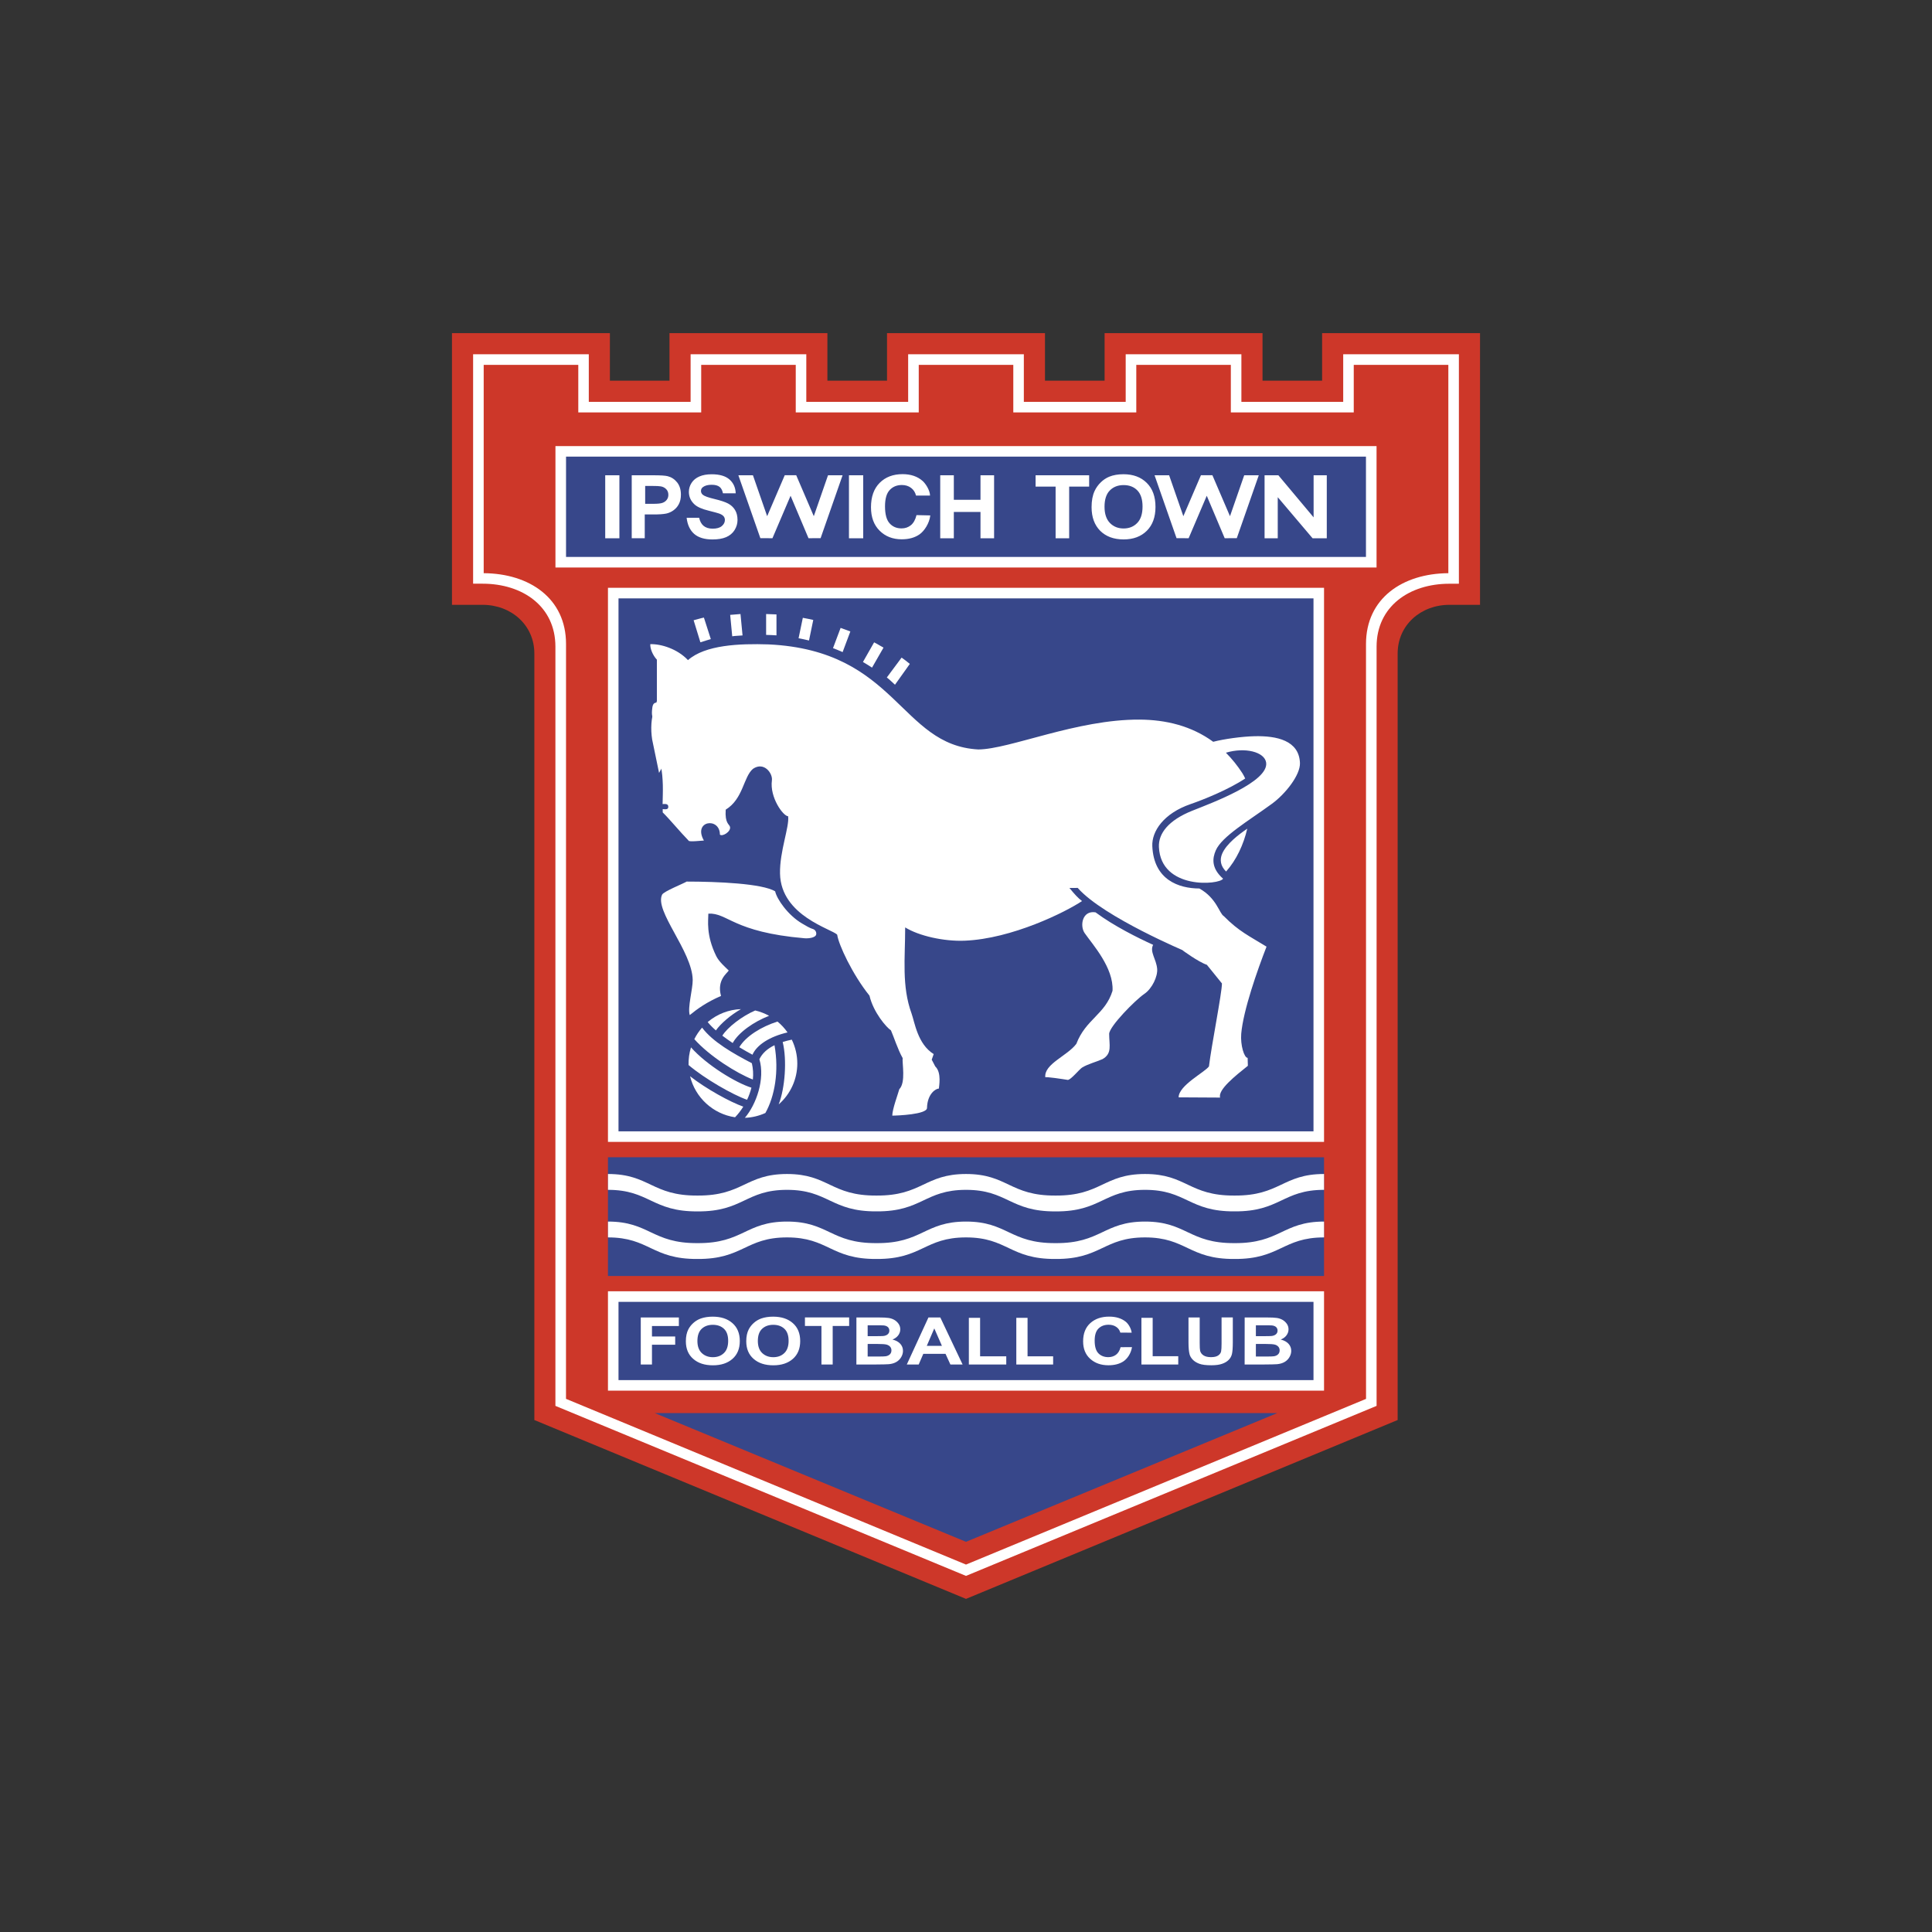
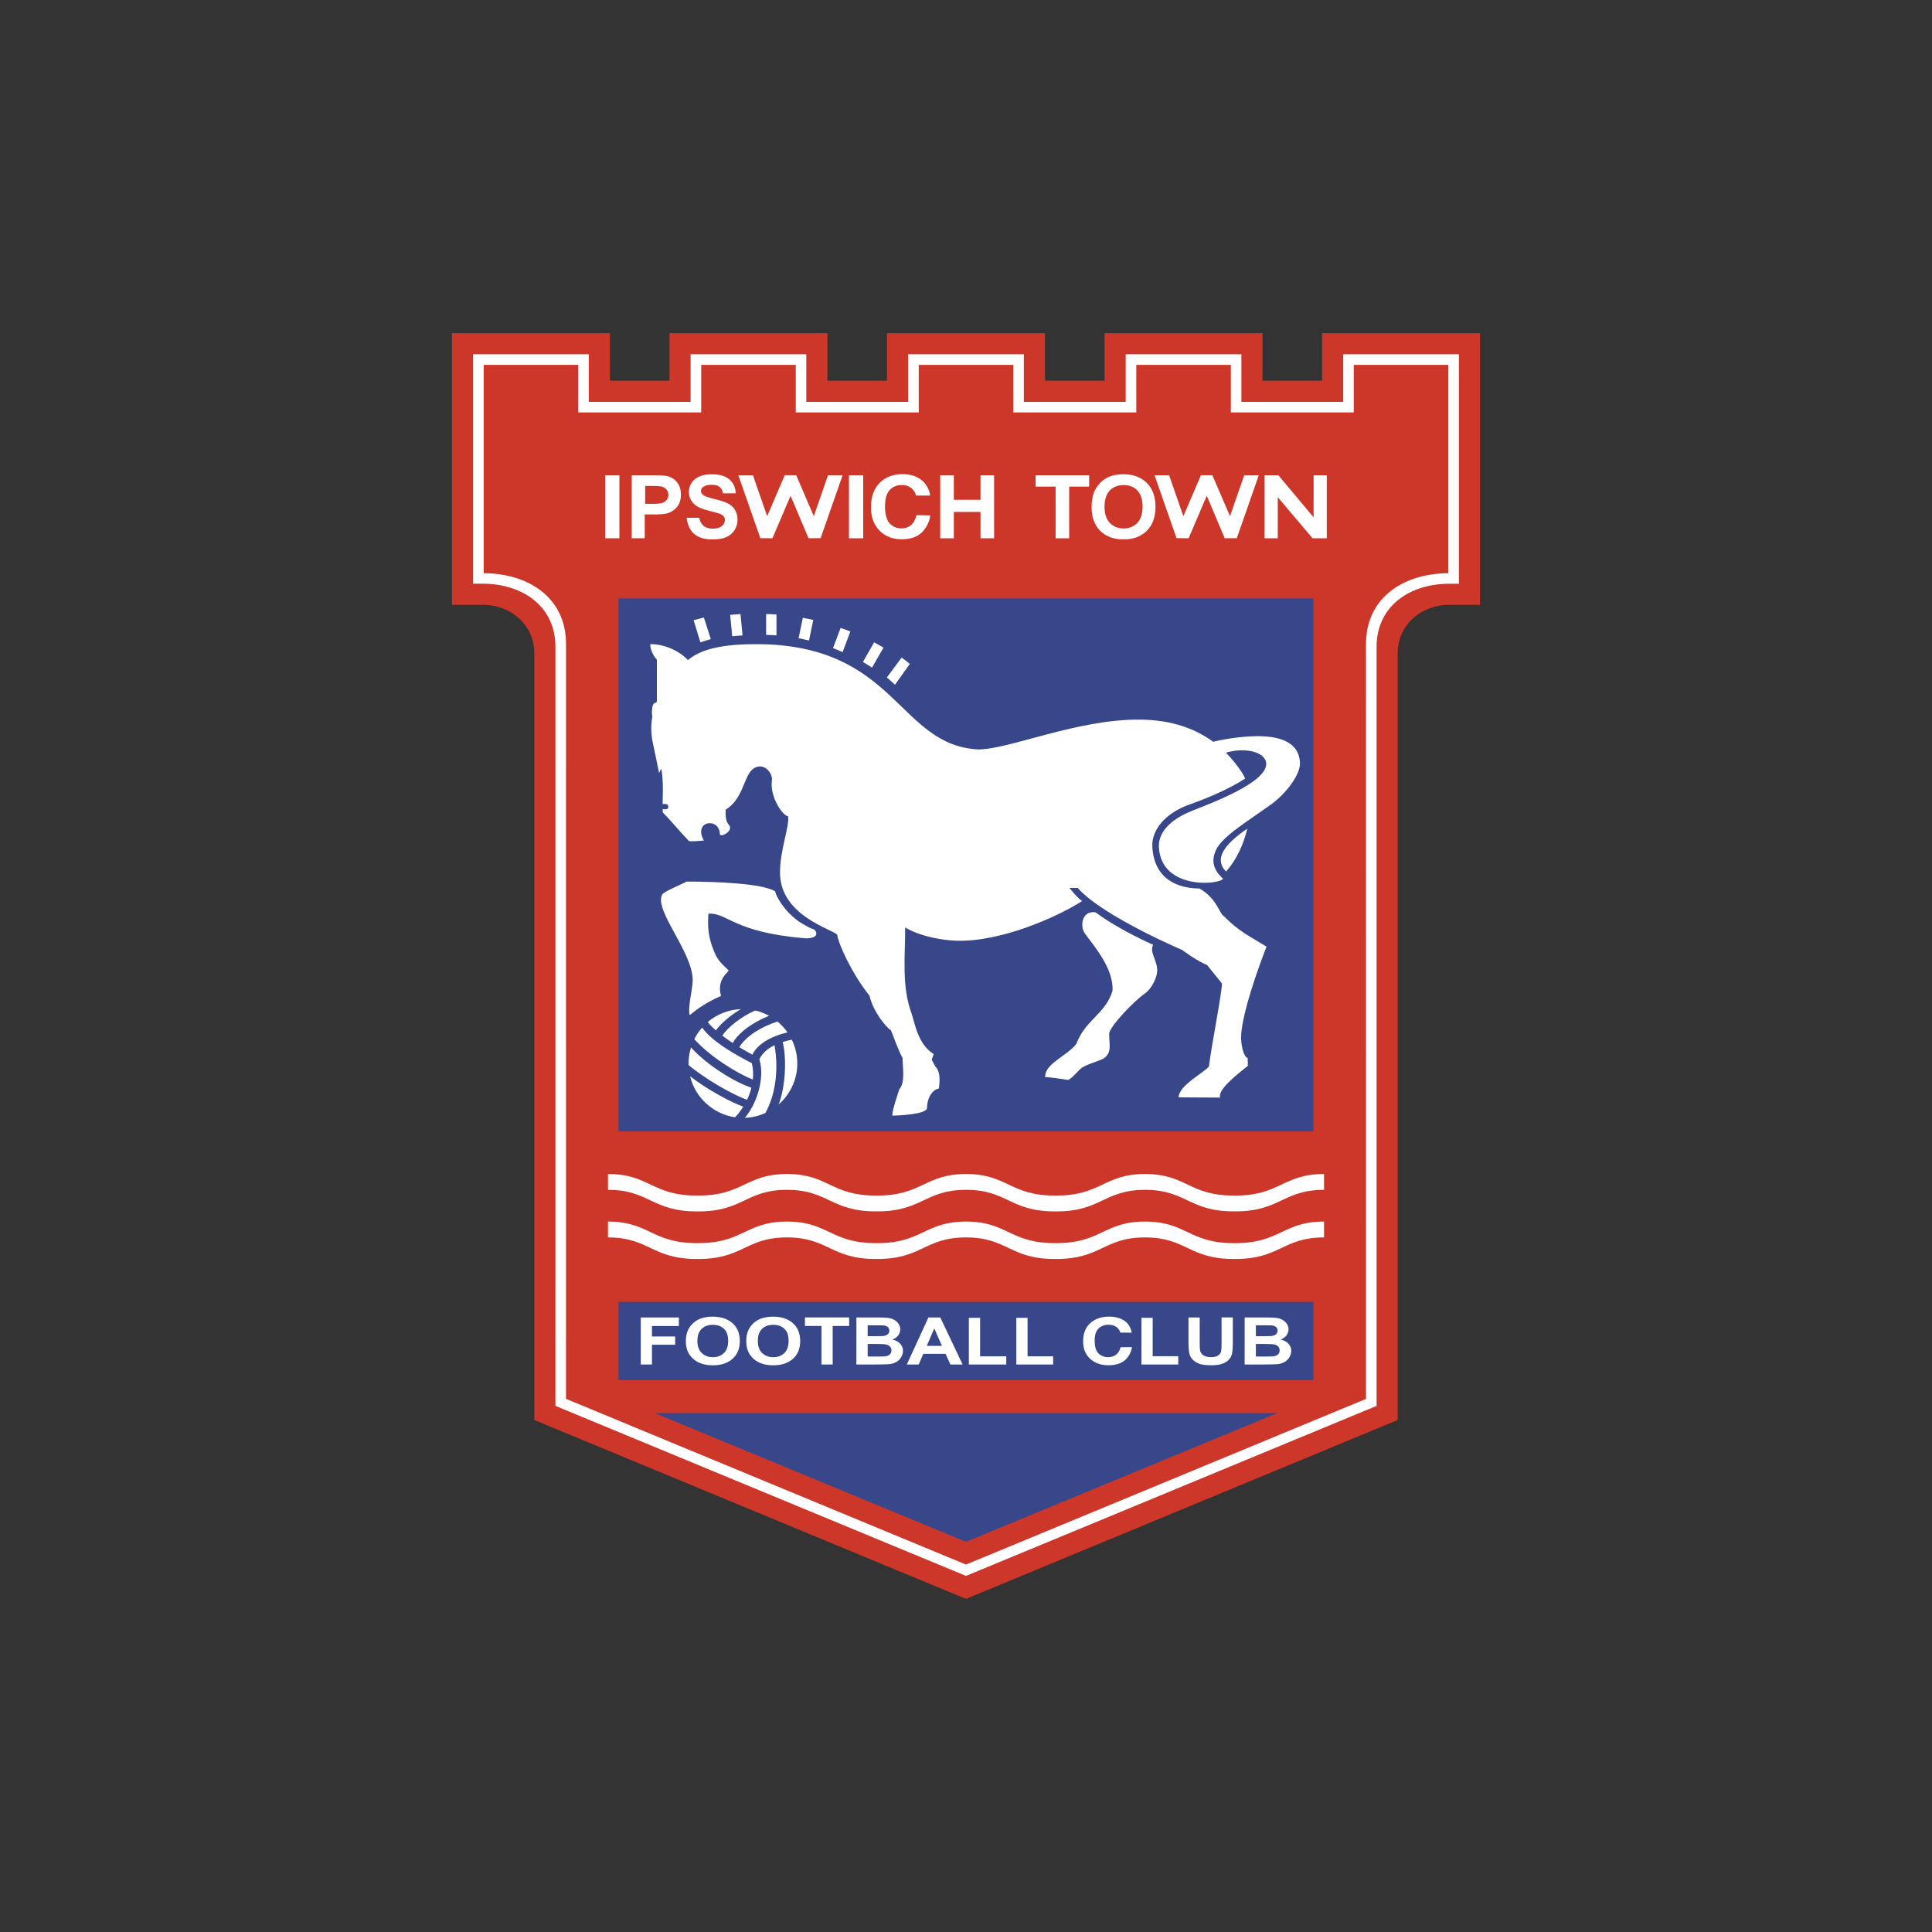
<svg xmlns="http://www.w3.org/2000/svg" xml:space="preserve" style="enable-background:new 0 0 500 500;" viewBox="0 0 500 500" y="0px" x="0px" id="Layer_1" version="1.1">
  <rect x="0" y="0" width="500" height="500" fill="#333333" stroke="none" />
  <style type="text/css">
	.st0{fill:#CD3729;}
	.st1{fill:#FFFFFF;}
	.st2{fill:#37478A;}
	.st3{fill:#37478A;stroke:#FFFFFF;stroke-width:5.754;stroke-miterlimit:46.873;}
</style>
  <g>
-     <path d="M270.44,86.21v12.31h15.43V86.21h40.87v12.31h15.42V86.21h40.87v70.32h-7.94c-7.37,0-13.38,5.22-13.38,12.6   V367.5L250,413.79L138.29,367.5V169.13c0-7.37-6.01-12.6-13.38-12.6h-7.94V86.21h40.87v12.31h15.42V86.21h40.87v12.31h15.43V86.21   H270.44L270.44,86.21z" class="st0" />
+     <path d="M270.44,86.21v12.31h15.43V86.21h40.87v12.31h15.42V86.21h40.87v70.32h-7.94c-7.37,0-13.38,5.22-13.38,12.6   V367.5L250,413.79L138.29,367.5V169.13c0-7.37-6.01-12.6-13.38-12.6h-7.94V86.21h40.87v12.31h15.42V86.21h40.87v12.31h15.43V86.21   L270.44,86.21z" class="st0" />
    <path d="M146.49,166.66c0-11.8-9.45-18.24-21.31-18.32V94.42h24.48v12.31h31.81V94.42h24.47v12.31h31.83V94.42h24.47   v12.31h31.83V94.42h24.47v12.31h31.81V94.42h24.48v53.92c-11.86,0.08-21.31,6.52-21.31,18.32l0.01,195.37L250,404.91l-103.52-42.89   L146.49,166.66L146.49,166.66z M235.03,91.68V104h-26.36V91.68h-29.94V104h-26.35V91.68h-29.94v59.38h2.47   c10.37,0,18.82,5.89,18.83,16.27v196.51l106.26,44l106.26-44V167.34c0.01-10.38,8.46-16.27,18.83-16.27h2.47V91.68h-29.94V104   h-26.35V91.68h-29.94V104h-26.36V91.68H235.03z" class="st1" />
-     <path d="M157.34,295.52v-143.4h185.32v143.4H157.34z" class="st1" />
    <path d="M160.07,292.79V154.86h179.86v137.93H160.07z" class="st2" />
-     <path d="M143.75,146.87v-31.42h212.5v31.42L143.75,146.87L143.75,146.87L143.75,146.87z" class="st1" />
-     <path d="M353.51,144.13v-25.96H146.49v25.96H353.51L353.51,144.13z M157.34,299.49c61.79,0,123.53,0.02,185.32,0.02   v30.72c-61.79,0-123.54-0.01-185.32-0.01V299.49L157.34,299.49z" class="st2" />
-     <path d="M157.34,334.18l185.32,0v25.72l-185.32,0V334.18L157.34,334.18z" class="st1" />
    <path d="M160.07,336.92v20.25l179.86,0v-20.25L160.07,336.92L160.07,336.92z" class="st2" />
    <path d="M253.19,193.96c-20.33-1.09-21.04-25.61-54.27-27.19c-7.59-0.25-16.42,0.13-20.87,4.07   c-2.73-2.91-6.97-4.22-9.75-4.13c-0.09,1.04,0.6,2.85,1.7,4.01l0,11.11c-0.99-0.01-1.16,0.73-1.26,2.07   c-0.11,1.52,0.19,2.31,1.22,2.45l-0.24,7.54c-0.08,2.48,0.77,2.07,1.33,4.52c0.31,1.4,0.44,3.05,0.49,4.77   c0.04,1.72-0.03,3.22-0.06,4.91c0.86-0.06,1.53-0.05,1.47,0.8c-0.04,0.55-0.52,0.61-1.44,0.5l0,0.86c1.6,1.54,4.54,5.09,6.69,7.29   c0,0.42,3.54-0.01,3.97-0.01c-2.94-5.17,4.14-6.15,4.14-1.54c0.61,0.61,2.89-0.75,2.62-1.99c-0.16-0.73-1.36-0.83-1.12-4.46   c4.57-2.81,4.57-8.47,7.06-10.57c2.87-1.96,5.14,1.19,4.9,2.97c-0.61,4.44,2.94,9.3,4.2,9.3c0.36,2.75-2.22,9.08-2.1,14.85   c0.22,11.02,13.64,14.39,14.8,15.82c0.33,2.5,3.91,10.23,8.35,15.76c1.03,4.38,4.41,8.24,5.56,8.99c0.65,1.44,1.79,5.01,3.03,7.17   c-0.18,1.23,0.87,6.3-0.87,8.05c-0.36,1.33-1.8,5.14-1.82,6.84c1.27,0,8.99-0.3,8.99-1.99c0.09-3.61,2.23-5.01,3.07-5.01   c0-0.42,0.79-4.12-0.93-5.72l-0.92-1.76l0.51-1.45c-4.18-2.57-4.94-8.33-5.72-10.47c-2.6-7.15-1.66-14.29-1.66-22.31   c3.59,2.22,10.04,3.65,15.36,3.44c12.25-0.47,26.23-7.45,30.41-10.26c-0.99-0.73-1.96-1.79-3.26-3.39l2.14-0.01   c6.74,7.66,28.85,16.8,27.1,16.1c-0.13-0.05,4.14,3.07,6.33,3.8l3.9,4.82c0,2.47-2.75,16.28-3.36,21.47   c-1.03,1.49-7.85,4.91-7.85,8.01l10.74,0.06c-0.64-2.01,3.95-5.64,7.18-8.23l-0.06-2.05c-0.9,0-1.9-3.32-1.66-6.23   c0.52-6.1,4.22-16.57,6.55-22.55c-4.5-2.78-7.14-3.93-11.07-7.91c-1.14-0.65-1.81-4.64-6.31-7.14   c-5.36-0.02-11.79-2.24-12.18-10.94c-0.18-3.86,2.93-8.5,9.89-10.9c3.33-1.15,9.77-3.72,14.15-6.63c-0.22-0.48-0.47-0.95-0.75-1.4   c-1.23-1.9-2.65-3.66-4.24-5.27c4.94-1.49,10-0.22,10.41,2.55c0.72,4.99-14.17,10.49-19.09,12.45c-6.22,2.48-8.82,5.91-8.66,9.42   c0.51,11.12,15.74,9.79,16.6,8.18c-3.11-2.76-2.75-5.32-1.89-7.31c1.57-3.63,8.43-7.62,14.53-12.07c3.51-2.56,7.37-7.45,7.26-10.56   c-0.22-5.83-5.98-7.07-11.79-6.93c-3.26,0.08-7.78,0.7-10.66,1.44c-5.64-4.12-12.26-5.71-19.09-5.74   C278.69,186.14,261.34,193.9,253.19,193.96L253.19,193.96z" class="st1" />
    <path d="M317.31,225.55c2.66-2.97,4.53-6.99,5.48-11.09c-2.1,1.43-5.41,3.9-6.51,6.51   C315.66,222.47,315.81,224.08,317.31,225.55L317.31,225.55z" class="st1" />
    <path d="M171.87,185.09c-0.59,1.93-0.56,4.48-0.1,6.67c0.46-0.85,2.34-1.78,3.36-1.74c0-2.59-2.91-3.66-3.07-4.77   L171.87,185.09z" class="st3" />
    <path d="M270.53,278.83c-0.09-0.27,4.71,0.47,5.81,0.65c0.79,0,2.92-2.67,3.68-3.18c1.47-0.92,3.66-1.47,5.31-2.2   c2.56-1.47,1.72-3.61,1.72-6.54c0.06-1.97,6.82-8.8,9.1-10.34c2.01-1.36,3.51-4.54,3.32-6.52c-0.24-2.55-1.99-4.37-1.04-6.18   c-3.93-1.78-10.22-4.91-14.91-8.41c-3.48-0.55-4.09,3.52-2.82,5.36c2.02,2.92,7.56,8.97,7.22,14.95c-1.88,6.1-6.95,7.37-9.36,13.72   C276.23,273.27,270.11,275.37,270.53,278.83L270.53,278.83z M178.51,262.7c1.96-1.61,4.4-3.36,8.09-4.95   c-1.13-4.1,1.56-5.85,2-6.58c-1.05-1.02-2.51-2.28-3.23-3.72c-2.71-5.49-2.05-9.32-2.05-11c5.02-0.27,6.33,4.78,24.89,6.37   c1.03,0.09,2.85-0.12,3.02-0.99c0.1-0.56-0.19-1.12-0.71-1.35c-0.94-0.26-2.02-0.94-2.93-1.47c-3.67-2.14-6.56-6.34-6.98-8.33   c-3.31-2.04-15.05-2.53-22.91-2.53c-0.64,0.44-5.92,2.53-6.34,3.37c-2.09,4.19,7.81,14.67,7.91,22.1   C179.3,255.94,177.89,260.84,178.51,262.7L178.51,262.7z M235.46,171.82c-0.68-0.58-1.39-1.12-2.13-1.63l-3.82,5.14   c0.75,0.58,1.48,1.31,2.11,1.88L235.46,171.82z M228.65,167.61c-0.77-0.41-1.61-0.97-2.43-1.37l-2.89,5.08   c0.8,0.45,1.61,0.99,2.35,1.46L228.65,167.61z M220.07,163.42c-0.83-0.32-1.67-0.63-2.52-0.92l-1.97,5.24   c0.85,0.32,1.68,0.66,2.49,1.02L220.07,163.42L220.07,163.42z M210.47,160.44c-0.9-0.2-1.8-0.39-2.7-0.55l-1.1,5.29   c0.88,0.17,1.84,0.36,2.7,0.58L210.47,160.44L210.47,160.44z M200.95,159.01c-0.89-0.05-1.79-0.08-2.68-0.1v5.4   c0.91,0.02,1.8,0.06,2.68,0.12V159.01z M191.64,158.91c-0.88,0.06-1.77,0.13-2.67,0.22l0.53,5.54c0.9-0.14,1.79-0.13,2.67-0.22   L191.64,158.91z M182.17,159.83c-0.88,0.17-1.79,0.48-2.66,0.69l1.75,5.71c0.87-0.26,1.85-0.61,2.7-0.83L182.17,159.83   L182.17,159.83z" class="st1" />
    <path d="M250,399.02l-80.54-33.31h161.09L250,399.02L250,399.02z" class="st2" />
    <path d="M156.63,139.3V123h3.67v16.3H156.63z M163.49,139.3V123h5.45c2.08,0,3.22,0.08,3.86,0.24   c0.97,0.25,1.78,0.78,2.44,1.6c0.65,0.82,0.98,1.88,0.98,3.17c0,1-0.19,1.84-0.57,2.52c-0.34,0.64-0.84,1.19-1.44,1.6   c-0.53,0.37-1.14,0.64-1.78,0.78c-0.82,0.16-1.79,0.23-3.34,0.23h-2.23v6.15H163.49L163.49,139.3z M166.97,125.76v4.63h1.93   c1.39,0,2.11-0.09,2.57-0.26c0.47-0.17,0.83-0.44,1.1-0.8c0.27-0.36,0.4-0.78,0.4-1.27c0-0.6-0.18-1.08-0.56-1.47   c-0.38-0.39-0.88-0.64-1.42-0.72c-0.42-0.07-1.05-0.11-2.32-0.11H166.97L166.97,125.76z M177.7,134l3.24,0   c0.21,0.93,0.58,1.6,1.11,2.06c0.59,0.5,1.38,0.76,2.37,0.76c1.05,0,1.85-0.22,2.38-0.67c0.53-0.45,0.8-0.97,0.8-1.57   c0.01-0.36-0.11-0.71-0.34-0.98c-0.23-0.27-0.62-0.51-1.18-0.71c-0.38-0.13-1.26-0.37-2.62-0.71c-1.76-0.43-2.99-0.97-3.69-1.61   c-0.99-0.9-1.49-1.99-1.49-3.28c0-0.83,0.23-1.6,0.7-2.33c0.47-0.72,1.14-1.27,2.02-1.65c0.88-0.38,1.94-0.57,3.19-0.57   c2.03,0,3.57,0.45,4.59,1.34c1.03,0.9,1.57,2.1,1.62,3.59l-3.3,0c-0.15-0.76-0.44-1.32-0.87-1.66c-0.46-0.37-1.15-0.55-2.07-0.55   c-0.95,0-1.7,0.2-2.23,0.59c-0.33,0.23-0.53,0.61-0.52,1.01c0,0.39,0.16,0.72,0.48,0.99c0.41,0.35,1.42,0.71,3.01,1.09   c1.59,0.38,2.77,0.77,3.53,1.17c0.76,0.4,1.36,0.96,1.79,1.66c0.43,0.7,0.65,1.57,0.65,2.6c0,0.93-0.26,1.81-0.77,2.63   c-0.51,0.81-1.25,1.42-2.19,1.82c-0.94,0.4-2.12,0.59-3.53,0.59c-2.05,0-3.62-0.48-4.72-1.43   C178.56,137.21,177.91,135.82,177.7,134L177.7,134z M219.71,139.3V123h3.69v16.3H219.71z M237.19,133.31l3.57,0.08   c-0.23,2.04-1.55,4.03-2.77,4.89c-1.22,0.86-2.76,1.29-4.63,1.29c-2.32,0-4.22-0.74-5.71-2.22c-1.49-1.48-2.24-3.5-2.24-6.07   c0-2.71,0.75-4.82,2.25-6.32c1.5-1.5,3.47-2.25,5.92-2.25c2.13,0,3.87,0.59,5.2,1.77c0.79,0.7,1.9,2.43,1.91,3.77l-3.62,0.01   c-0.21-0.84-0.64-1.51-1.29-2c-0.65-0.49-1.45-0.74-2.38-0.74c-1.29,0-2.34,0.43-3.15,1.3c-0.81,0.87-1.21,2.27-1.21,4.22   c0,2.06,0.4,3.53,1.19,4.4c0.79,0.88,1.82,1.31,3.09,1.31c0.94,0,1.74-0.28,2.42-0.83C236.41,135.37,236.9,134.5,237.19,133.31   L237.19,133.31z M243.33,139.3V123h3.52v6.35h6.9V123h3.52v16.3h-3.52v-6.81h-6.9v6.81H243.33L243.33,139.3z M273.19,139.3v-13.37   h-5.18V123h13.86v2.93h-5.17v13.37H273.19z M285.85,131.14c0,1.84,0.47,3.25,1.39,4.2c0.93,0.95,2.11,1.43,3.54,1.43   c1.43,0,2.61-0.47,3.53-1.42c0.92-0.94,1.38-2.36,1.38-4.25c0-1.87-0.45-3.26-1.34-4.18c-0.89-0.92-2.08-1.38-3.56-1.38   c-1.48,0-2.67,0.47-3.58,1.4C286.31,127.86,285.85,129.26,285.85,131.14L285.85,131.14z M282.5,131.25c0-1.66,0.26-3.06,0.78-4.18   c0.39-0.84,0.93-1.59,1.59-2.23c0.63-0.63,1.38-1.13,2.2-1.47c1.06-0.43,2.29-0.64,3.68-0.64c2.51,0,4.52,0.74,6.03,2.24   c1.51,1.49,2.26,3.56,2.26,6.22c0,2.63-0.75,4.69-2.25,6.18c-1.5,1.49-3.5,2.23-6,2.23c-2.54,0-4.55-0.74-6.05-2.22   C283.25,135.88,282.5,133.84,282.5,131.25L282.5,131.25z M327.27,139.3V123h3.57l9.12,10.89V123h3.41v16.3h-3.68l-9.01-10.63v10.63   H327.27z M312.33,128.35l-0.02-0.06l-0.02,0.06l-4.67,10.94l-3.13-0.01l-5.69-16.28l3.77,0l3.68,10.59l4.55-10.6h2.97l4.55,10.6   l3.68-10.59l3.77,0l-5.69,16.28l-3.13,0.01L312.33,128.35L312.33,128.35z M204.62,128.35l-0.02-0.06l-0.02,0.06l-4.67,10.94   l-3.13-0.01l-5.69-16.28l3.77,0l3.68,10.59l4.55-10.6h2.97l4.55,10.6l3.68-10.59l3.77,0l-5.69,16.28l-3.13,0.01L204.62,128.35   L204.62,128.35z M165.83,353.13v-12.17h9.86v2.21h-6.96v2.71h6.01v2.14h-6.01v5.12L165.83,353.13L165.83,353.13L165.83,353.13z    M177.5,347.12c0-1.24,0.22-2.28,0.66-3.12c0.34-0.63,0.79-1.2,1.34-1.67c0.54-0.48,1.18-0.85,1.86-1.1   c0.9-0.32,1.93-0.48,3.1-0.48c2.12,0,3.82,0.55,5.09,1.67c1.27,1.11,1.91,2.66,1.91,4.64c0,1.96-0.63,3.5-1.89,4.61   c-1.26,1.11-2.95,1.67-5.06,1.67c-2.14,0-3.84-0.55-5.1-1.66C178.13,350.58,177.5,349.05,177.5,347.12L177.5,347.12z    M180.49,347.04c0,1.38,0.38,2.42,1.13,3.13c0.75,0.71,1.71,1.07,2.87,1.07c1.16,0,2.11-0.35,2.85-1.06   c0.74-0.7,1.11-1.76,1.11-3.17c0-1.39-0.36-2.44-1.09-3.12c-0.72-0.68-1.68-1.03-2.88-1.03c-1.2,0-2.16,0.35-2.89,1.04   C180.86,344.59,180.49,345.64,180.49,347.04z M193.13,347.12c0-1.24,0.22-2.28,0.66-3.12c0.34-0.63,0.79-1.2,1.34-1.67   c0.54-0.48,1.18-0.85,1.86-1.1c0.9-0.32,1.93-0.48,3.1-0.48c2.12,0,3.82,0.55,5.09,1.67c1.27,1.11,1.91,2.66,1.91,4.64   c0,1.96-0.63,3.5-1.89,4.61c-1.26,1.11-2.95,1.67-5.06,1.67c-2.14,0-3.84-0.55-5.1-1.66C193.76,350.58,193.13,349.05,193.13,347.12   L193.13,347.12z M196.13,347.04c0,1.38,0.38,2.42,1.13,3.13c0.75,0.71,1.71,1.07,2.87,1.07s2.11-0.35,2.85-1.06   c0.74-0.7,1.11-1.76,1.11-3.17c0-1.39-0.36-2.44-1.09-3.12c-0.72-0.68-1.68-1.03-2.88-1.03c-1.2,0-2.16,0.35-2.89,1.04   C196.49,344.59,196.13,345.64,196.13,347.04z M212.59,353.13v-9.97h-4.27v-2.21h11.44v2.21h-4.26v9.97H212.59z M221.64,340.96h5.75   c1.14,0,1.99,0.04,2.55,0.12c0.56,0.08,1.06,0.25,1.5,0.5c0.44,0.25,0.81,0.6,1.11,1.02c0.29,0.42,0.44,0.9,0.44,1.43   c0,0.57-0.18,1.09-0.54,1.57c-0.37,0.48-0.86,0.83-1.48,1.07c0.88,0.22,1.55,0.58,2.02,1.1c0.47,0.52,0.7,1.13,0.7,1.83   c0,0.55-0.15,1.09-0.46,1.62c-0.3,0.52-0.73,0.95-1.25,1.25c-0.53,0.31-1.18,0.51-1.95,0.58c-0.48,0.04-1.65,0.07-3.5,0.08h-4.9   L221.64,340.96L221.64,340.96L221.64,340.96z M224.55,342.99v2.81h1.9c1.13,0,1.83-0.02,2.11-0.04c0.5-0.05,0.89-0.2,1.17-0.44   c0.28-0.23,0.44-0.58,0.43-0.95c0.01-0.34-0.12-0.68-0.37-0.92c-0.25-0.23-0.61-0.38-1.09-0.43c-0.29-0.03-1.12-0.04-2.48-0.04   L224.55,342.99L224.55,342.99L224.55,342.99z M224.55,347.82v3.25h2.69c1.04,0,1.71-0.03,1.99-0.07c0.43-0.07,0.78-0.23,1.06-0.49   c0.27-0.26,0.41-0.6,0.41-1.03c0.01-0.34-0.1-0.67-0.31-0.93c-0.21-0.25-0.51-0.44-0.91-0.56c-0.39-0.12-1.25-0.18-2.58-0.18   L224.55,347.82L224.55,347.82z M249.12,353.13h-3.16l-1.26-2.76h-5.75l-1.19,2.76h-3.08l5.6-12.17h3.07L249.12,353.13z    M243.77,348.31l-1.98-4.52l-1.94,4.52H243.77z M250.74,353.13v-12.07h2.91v9.96h6.77v2.11H250.74z M263.02,353.13v-12.07h2.91   v9.96h6.62v2.11H263.02z M290.01,348.65l2.95-0.01c-0.28,1.74-1.28,3.08-2.28,3.72c-1,0.64-2.28,0.97-3.82,0.97   c-1.91,0-3.48-0.55-4.71-1.66c-1.23-1.1-1.84-2.61-1.84-4.53c0-2.03,0.62-3.6,1.86-4.72c1.24-1.12,2.86-1.68,4.88-1.68   c1.76,0,3.19,0.44,4.29,1.32c0.65,0.52,1.38,1.66,1.54,2.83l-2.94-0.01c-0.16-0.61-0.54-1.15-1.07-1.49   c-0.54-0.37-1.19-0.55-1.97-0.55c-1.06,0-1.93,0.32-2.6,0.97c-0.67,0.65-1,1.7-1,3.15c0,1.54,0.33,2.63,0.98,3.29   c0.65,0.65,1.51,0.98,2.55,0.98c0.77,0,1.43-0.21,1.99-0.62C289.37,350.2,289.77,349.55,290.01,348.65L290.01,348.65z    M295.4,353.13v-12.07h2.91v9.93h6.62v2.14H295.4z M307.58,340.96h2.9v6.59c0,1.05,0.04,1.72,0.11,2.03c0.13,0.5,0.42,0.9,0.89,1.2   c0.47,0.3,1.11,0.45,1.92,0.45c0.82,0,1.44-0.14,1.86-0.43c0.42-0.29,0.67-0.64,0.76-1.05c0.08-0.41,0.12-1.1,0.12-2.07v-6.73h2.91   v6.39c0,1.46-0.08,2.49-0.23,3.1c-0.14,0.58-0.44,1.11-0.87,1.53c-0.42,0.41-0.98,0.75-1.69,0.99c-0.71,0.25-1.63,0.37-2.77,0.37   c-1.38,0-2.42-0.13-3.13-0.4c-0.71-0.27-1.27-0.62-1.68-1.05c-0.41-0.43-0.68-0.88-0.81-1.35c-0.19-0.7-0.29-1.73-0.29-3.09   L307.58,340.96L307.58,340.96z M322.12,340.96h5.75c1.14,0,1.99,0.04,2.55,0.12c0.56,0.08,1.06,0.25,1.5,0.5   c0.44,0.25,0.81,0.6,1.11,1.02c0.29,0.42,0.44,0.9,0.44,1.43c0,0.57-0.18,1.09-0.54,1.57c-0.36,0.48-0.86,0.83-1.48,1.07   c0.88,0.22,1.55,0.58,2.02,1.1c0.47,0.52,0.7,1.13,0.7,1.83c0,0.55-0.15,1.09-0.46,1.62c-0.3,0.52-0.73,0.95-1.25,1.25   c-0.53,0.31-1.18,0.51-1.95,0.58c-0.49,0.04-1.65,0.07-3.5,0.08h-4.9L322.12,340.96L322.12,340.96z M325.02,342.99v2.81h1.9   c1.13,0,1.83-0.02,2.11-0.04c0.5-0.05,0.89-0.2,1.17-0.44c0.28-0.23,0.44-0.58,0.43-0.95c0.01-0.34-0.12-0.68-0.37-0.92   c-0.25-0.23-0.61-0.38-1.09-0.43c-0.29-0.03-1.11-0.04-2.48-0.04L325.02,342.99L325.02,342.99z M325.02,347.82v3.25h2.69   c1.04,0,1.71-0.03,1.99-0.07c0.43-0.07,0.78-0.23,1.06-0.49c0.27-0.26,0.41-0.6,0.41-1.03c0.01-0.34-0.1-0.67-0.31-0.93   c-0.24-0.27-0.56-0.47-0.91-0.56c-0.39-0.12-1.25-0.18-2.58-0.18L325.02,347.82L325.02,347.82z M191.76,261.16   c-3.17,0.11-6.2,1.3-8.61,3.35c0.64,0.78,1.35,1.5,2.12,2.16C186.5,264.92,189.13,262.65,191.76,261.16L191.76,261.16z    M181.7,265.95c-0.79,0.9-1.47,1.9-2.01,2.98c3.92,4.41,11,8.85,15.15,10.45c0.15-1.41,0.06-2.84-0.26-4.22   C189.75,272.64,184.47,269.65,181.7,265.95z M178.83,271.06c-0.46,1.48-0.67,3.02-0.63,4.57c4.24,3.58,11.43,7.7,15.14,8.99   c0.47-0.98,0.85-2.03,1.13-3.13C190.47,280.24,182.95,275.7,178.83,271.06L178.83,271.06z M178.59,278.53   c1.34,5.52,5.94,9.78,11.64,10.62c0.75-0.77,1.48-1.7,2.13-2.75C188.9,285.17,182.77,281.8,178.59,278.53L178.59,278.53z    M192.77,289.29c1.84-0.06,3.64-0.49,5.31-1.25c2.42-4.3,3.56-10.81,2.36-17.54c-1.86,0.9-3.18,2.1-3.91,3.63   C198.05,279.23,195.72,285.85,192.77,289.29L192.77,289.29z M201.52,285.82c3.06-2.67,4.82-6.53,4.82-10.59   c0-2.14-0.49-4.25-1.43-6.17c-0.84,0.17-1.62,0.38-2.35,0.61C203.7,274.31,203.17,281.62,201.52,285.82z M203.81,267.19   c-0.73-1.05-1.6-1.99-2.59-2.81c-4.1,1.28-8.21,3.79-9.89,6.64c1.27,0.77,2.46,1.44,3.41,1.94   C195.84,270.42,199.22,268.25,203.81,267.19z M199.04,262.89c-1.13-0.62-2.34-1.09-3.59-1.38c-3.4,1.45-7.21,4.4-8.51,6.52   c0.86,0.66,1.78,1.3,2.68,1.9C191.15,267.17,195.09,264.42,199.04,262.89z M342.66,320.24c-10.72,0-11.38,5.65-23.17,5.58   c-11.8,0.08-12.44-5.58-23.16-5.58s-11.37,5.65-23.16,5.58c-11.8,0.08-12.44-5.58-23.17-5.58c-10.73,0-11.37,5.65-23.17,5.58   c-11.8,0.08-12.44-5.58-23.16-5.58s-11.37,5.65-23.16,5.58c-11.8,0.08-12.44-5.58-23.16-5.58v-4.1c10.72,0,11.37,5.65,23.16,5.58   c11.8,0.08,12.44-5.58,23.16-5.58c10.72,0,11.37,5.65,23.16,5.58c11.8,0.08,12.44-5.58,23.17-5.58c10.73,0,11.37,5.65,23.17,5.58   c11.79,0.08,12.44-5.58,23.16-5.58c10.72,0,11.37,5.65,23.16,5.58c11.8,0.08,12.45-5.58,23.17-5.58V320.24z M342.66,303.83   c-10.72,0-11.37,5.65-23.16,5.58c-11.8,0.08-12.44-5.58-23.16-5.58s-11.37,5.65-23.16,5.58c-11.8,0.08-12.44-5.58-23.17-5.58   c-10.73,0-11.37,5.65-23.17,5.58c-11.8,0.08-12.44-5.58-23.16-5.58c-10.72,0-11.37,5.65-23.16,5.58   c-11.8,0.08-12.44-5.58-23.17-5.58v4.1c10.72,0,11.37,5.65,23.17,5.58c11.8,0.08,12.44-5.58,23.16-5.58   c10.72,0,11.37,5.65,23.16,5.57c11.8,0.08,12.44-5.57,23.17-5.57s11.37,5.65,23.17,5.58c11.8,0.08,12.44-5.58,23.16-5.58   c10.72,0,11.37,5.65,23.16,5.57c11.8,0.08,12.44-5.57,23.16-5.57V303.83L342.66,303.83z" class="st1" />
  </g>
</svg>